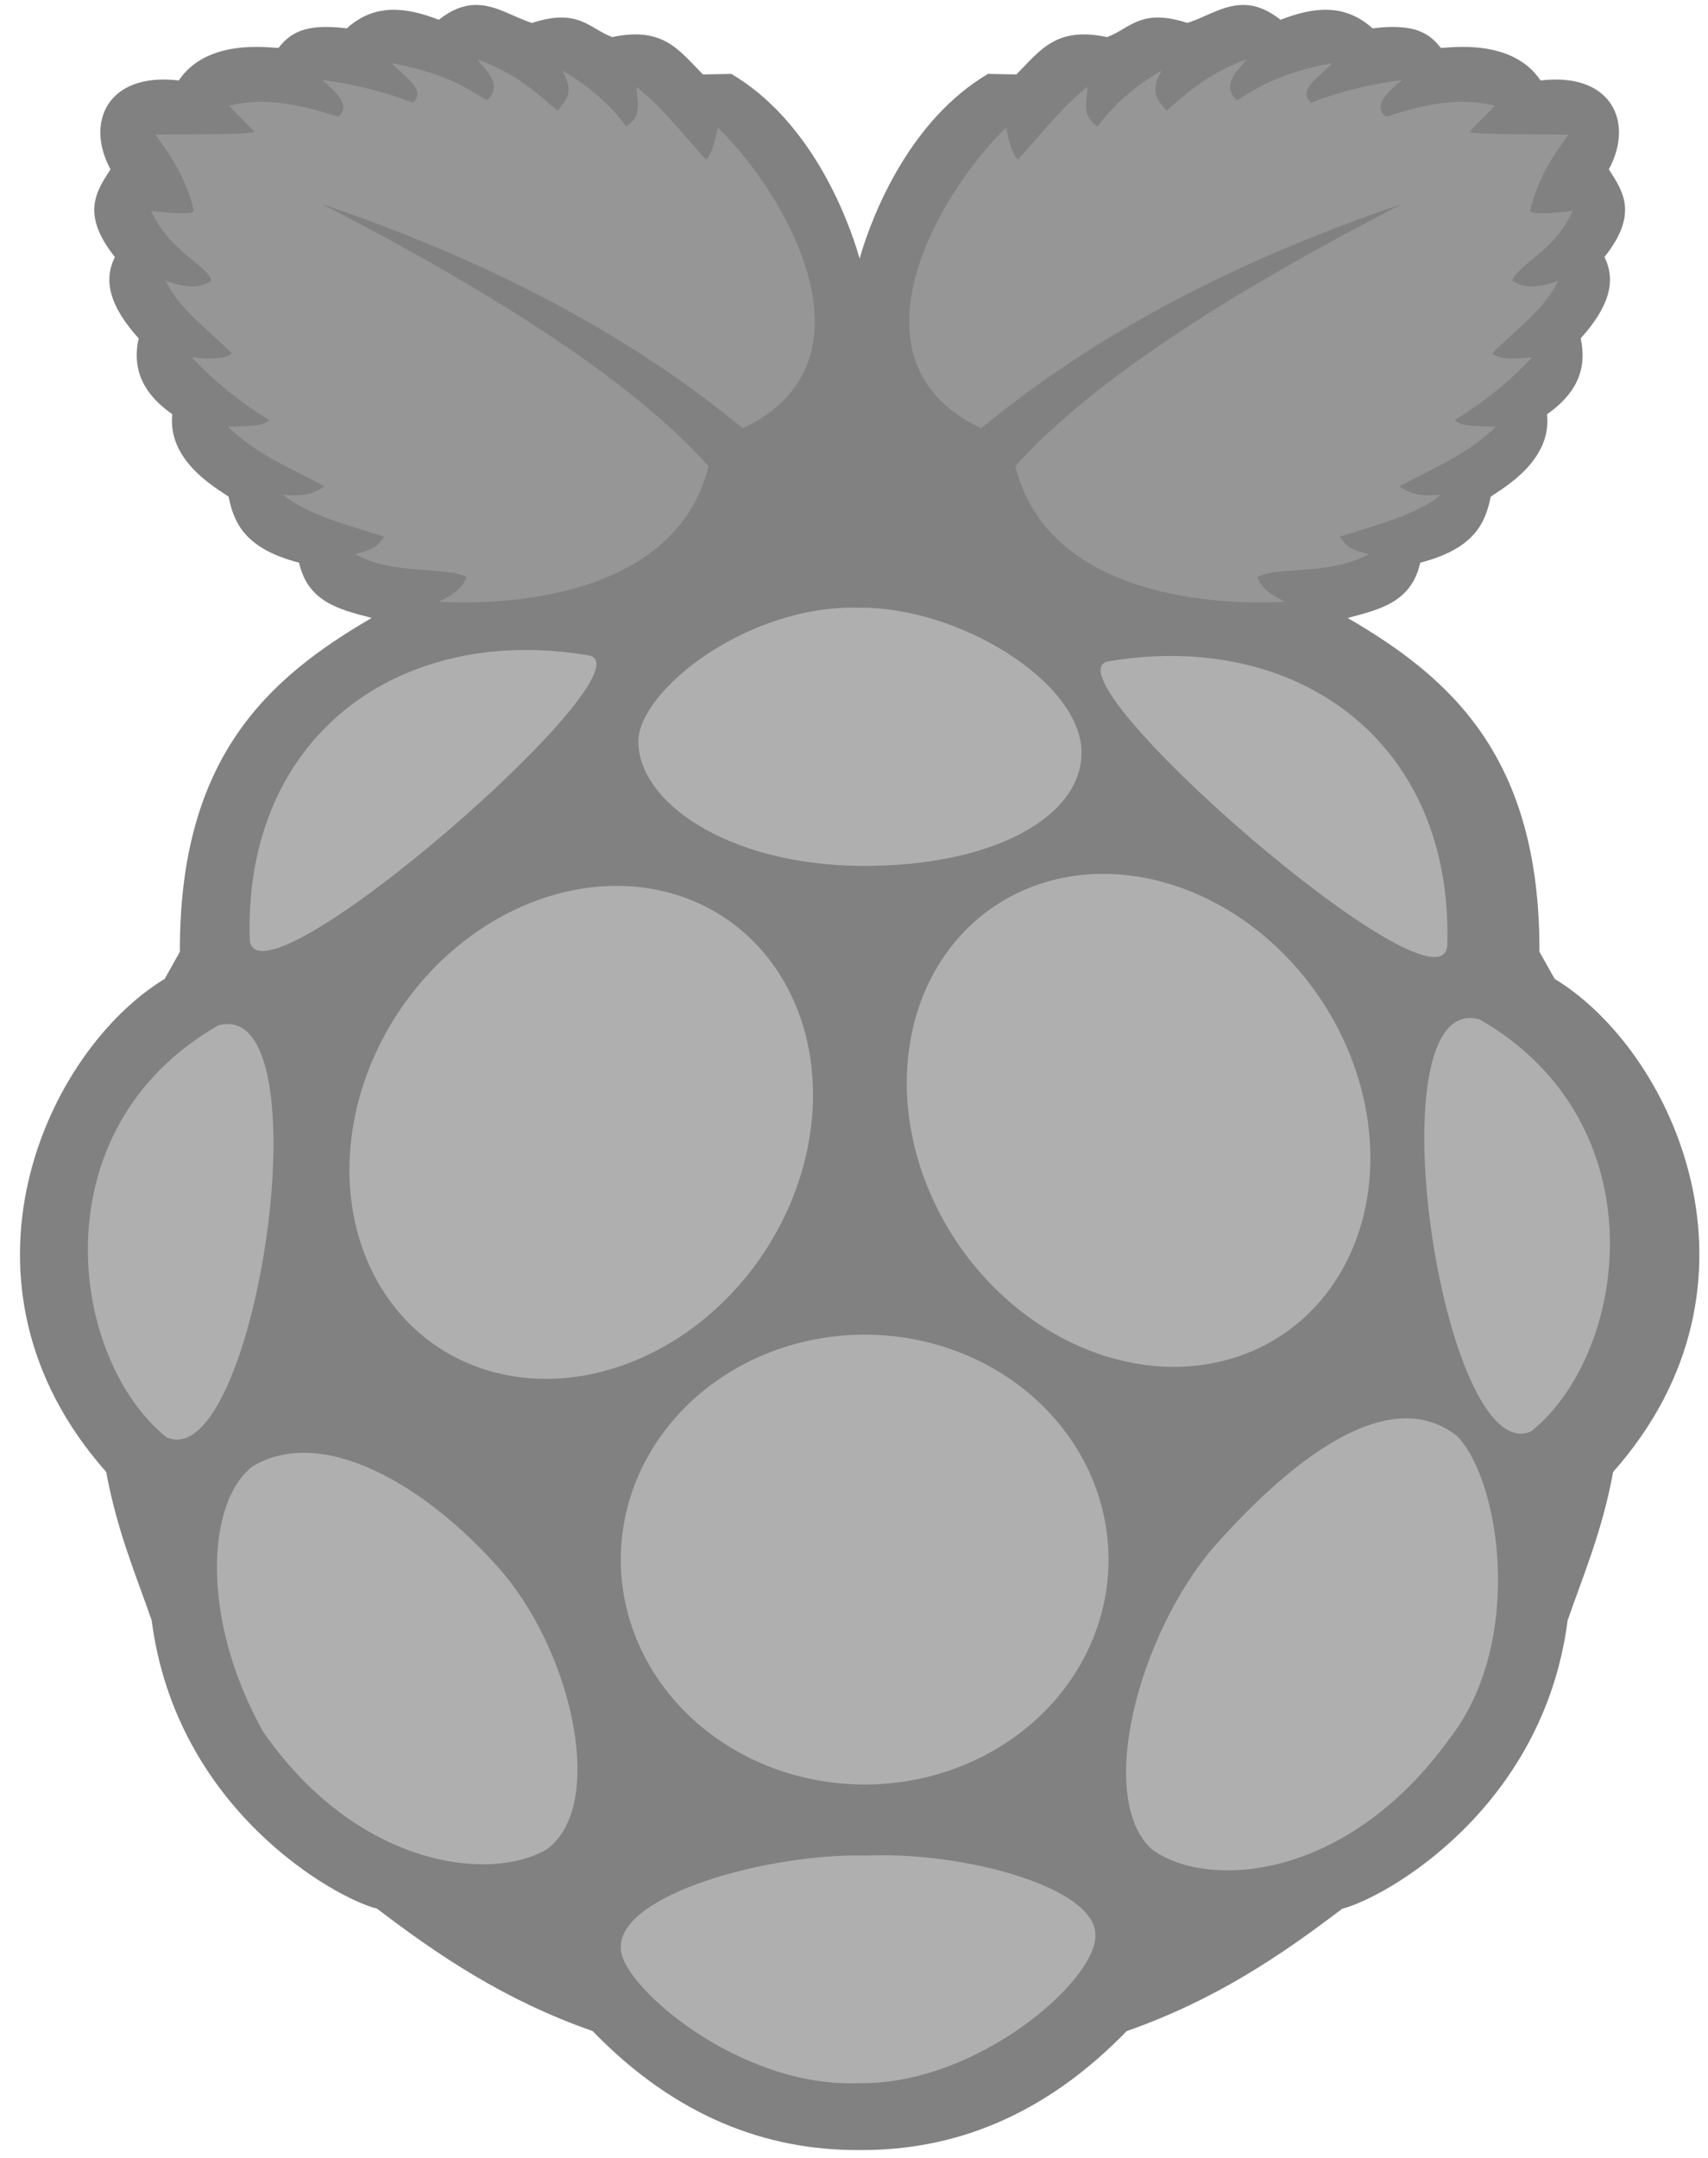
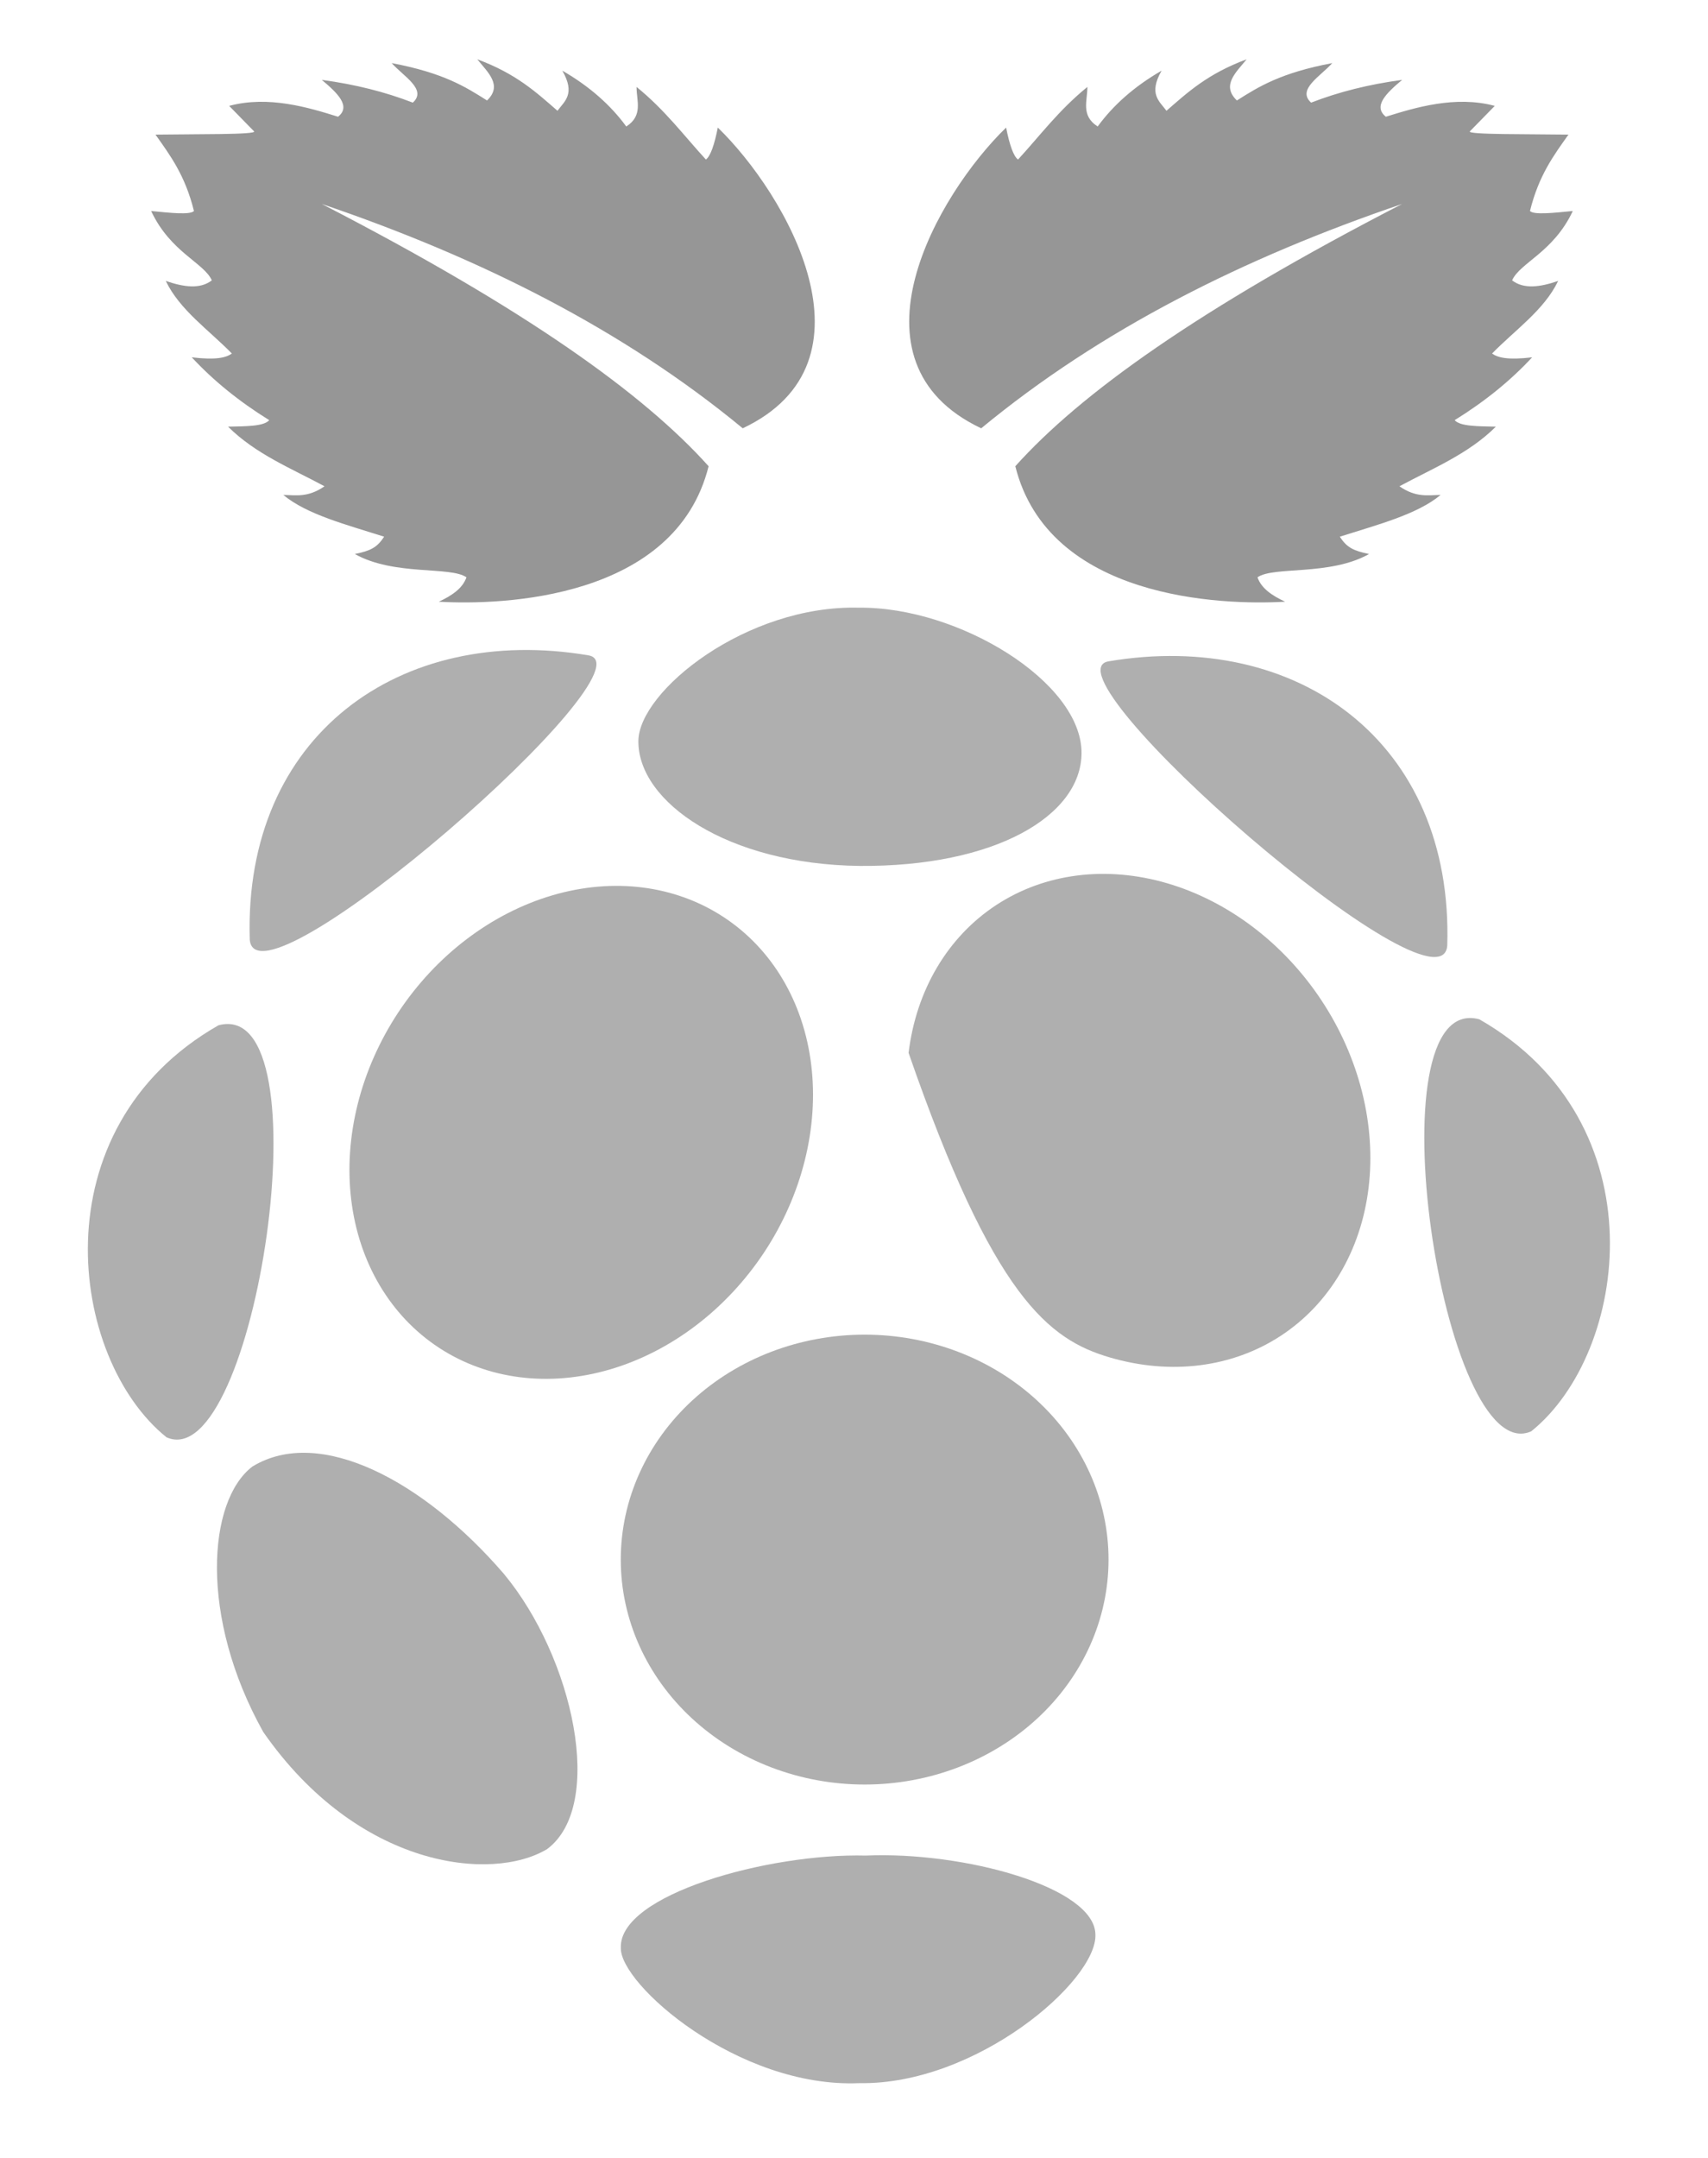
<svg xmlns="http://www.w3.org/2000/svg" width="114" height="144" viewBox="0 0 114 144" fill="none">
-   <path d="M31.675 0.331C30.951 0.354 30.172 0.621 29.288 1.319C27.122 0.483 25.022 0.193 23.144 1.894C20.245 1.518 19.302 2.294 18.587 3.2C17.951 3.187 13.824 2.546 11.931 5.369C7.175 4.806 5.672 8.166 7.375 11.3C6.404 12.804 5.397 14.289 7.669 17.156C6.865 18.753 7.363 20.485 9.256 22.581C8.757 24.826 9.739 26.409 11.5 27.644C11.171 30.715 14.317 32.501 15.256 33.138C15.617 34.927 16.369 36.616 19.962 37.55C20.555 40.217 22.715 40.678 24.806 41.237C17.894 45.255 11.966 50.542 12.006 63.513L10.994 65.319C3.068 70.139 -4.063 85.632 7.088 98.225C7.816 102.167 9.037 104.998 10.125 108.131C11.752 120.757 22.369 126.67 25.169 127.369C29.272 130.494 33.642 133.46 39.556 135.537C45.131 141.287 51.171 143.479 57.244 143.475C57.333 143.475 57.423 143.476 57.513 143.475C63.585 143.479 69.625 141.287 75.2 135.537C81.114 133.46 85.484 130.494 89.588 127.369C92.388 126.67 103.004 120.757 104.631 108.131C105.719 104.998 106.94 102.167 107.669 98.225C118.82 85.632 111.689 70.139 103.763 65.319L102.75 63.513C102.79 50.542 96.862 45.255 89.95 41.237C92.041 40.678 94.201 40.217 94.794 37.55C98.387 36.616 99.139 34.927 99.5 33.138C100.44 32.501 103.586 30.715 103.256 27.644C105.018 26.409 106 24.826 105.5 22.581C107.393 20.485 107.891 18.753 107.088 17.156C109.359 14.289 108.353 12.804 107.381 11.3C109.084 8.166 107.581 4.806 102.825 5.369C100.933 2.546 96.805 3.187 96.169 3.2C95.455 2.294 94.511 1.518 91.612 1.894C89.734 0.193 87.634 0.483 85.469 1.319C82.897 -0.711 81.194 0.916 79.25 1.531C76.135 0.514 75.423 1.907 73.894 2.475C70.499 1.757 69.467 3.32 67.838 4.969L65.944 4.931C60.822 7.95 58.277 14.096 57.375 17.256C56.473 14.096 53.934 7.949 48.812 4.931L46.919 4.969C45.29 3.32 44.258 1.757 40.862 2.475C39.333 1.907 38.621 0.514 35.506 1.531C34.23 1.128 33.057 0.288 31.675 0.331Z" fill="#818181" />
  <path d="M21.478 13.611C35.068 20.617 42.968 26.285 47.296 31.112C45.079 39.995 33.517 40.401 29.289 40.152C30.154 39.749 30.877 39.266 31.133 38.525C30.072 37.771 26.31 38.445 23.684 36.97C24.693 36.761 25.165 36.557 25.637 35.813C23.155 35.021 20.483 34.339 18.911 33.028C19.759 33.039 20.551 33.218 21.659 32.45C19.437 31.252 17.065 30.303 15.223 28.472C16.372 28.444 17.611 28.461 17.971 28.038C15.937 26.778 14.221 25.377 12.8 23.844C14.408 24.038 15.087 23.871 15.476 23.591C13.938 22.016 11.992 20.686 11.065 18.746C12.258 19.157 13.351 19.315 14.138 18.709C13.616 17.531 11.377 16.836 10.088 14.081C11.345 14.203 12.678 14.355 12.945 14.081C12.36 11.704 11.359 10.367 10.378 8.983C13.068 8.943 17.143 8.993 16.959 8.766L15.295 7.066C17.923 6.359 20.611 7.18 22.563 7.79C23.439 7.098 22.548 6.224 21.478 5.331C23.711 5.629 25.729 6.142 27.553 6.849C28.527 5.97 26.92 5.09 26.143 4.21C29.593 4.864 31.054 5.784 32.507 6.705C33.561 5.695 32.567 4.836 31.856 3.957C34.457 4.92 35.797 6.164 37.208 7.392C37.686 6.746 38.422 6.273 37.533 4.716C39.38 5.781 40.771 7.035 41.8 8.44C42.942 7.713 42.48 6.718 42.487 5.801C44.406 7.362 45.624 9.024 47.115 10.646C47.415 10.427 47.678 9.686 47.91 8.513C52.49 12.955 58.96 24.144 49.574 28.581C41.59 21.991 32.051 17.203 21.478 13.611Z" fill="#969696" />
  <path d="M93.585 13.611C79.995 20.617 72.096 26.285 67.767 31.112C69.984 39.995 81.547 40.401 85.775 40.152C84.909 39.749 84.187 39.266 83.931 38.525C84.992 37.771 88.753 38.445 91.379 36.97C90.371 36.761 89.899 36.557 89.427 35.813C91.908 35.021 94.58 34.339 96.152 33.028C95.304 33.039 94.512 33.218 93.404 32.45C95.626 31.252 97.998 30.303 99.841 28.472C98.691 28.444 97.453 28.461 97.092 28.038C99.126 26.778 100.843 25.377 102.263 23.844C100.655 24.038 99.976 23.871 99.587 23.591C101.125 22.016 103.071 20.686 103.999 18.746C102.805 19.157 101.712 19.315 100.925 18.709C101.448 17.531 103.686 16.836 104.975 14.081C103.718 14.203 102.385 14.355 102.118 14.081C102.703 11.704 103.704 10.367 104.686 8.983C101.996 8.943 97.92 8.993 98.105 8.766L99.768 7.066C97.141 6.359 94.452 7.18 92.5 7.79C91.624 7.098 92.516 6.224 93.585 5.331C91.352 5.629 89.334 6.142 87.51 6.849C86.536 5.97 88.143 5.09 88.921 4.21C85.471 4.864 84.009 5.784 82.556 6.705C81.503 5.695 82.496 4.836 83.207 3.957C80.606 4.92 79.266 6.164 77.856 7.392C77.378 6.746 76.641 6.273 77.53 4.716C75.684 5.781 74.293 7.035 73.264 8.44C72.121 7.713 72.583 6.718 72.577 5.801C70.657 7.362 69.439 9.024 67.948 10.646C67.648 10.427 67.385 9.686 67.153 8.513C62.574 12.955 56.104 24.144 65.49 28.581C73.473 21.991 83.013 17.203 93.585 13.611Z" fill="#969696" />
  <path d="M73.989 104.072C73.989 108.053 72.274 111.871 69.222 114.686C66.169 117.501 62.028 119.083 57.711 119.083C53.394 119.083 49.254 117.501 46.201 114.686C43.148 111.871 41.433 108.053 41.433 104.072C41.433 100.091 43.148 96.273 46.201 93.458C49.254 90.643 53.394 89.062 57.711 89.062C62.028 89.062 66.169 90.643 69.222 93.458C72.274 96.273 73.989 100.091 73.989 104.072Z" fill="#AFAFAF" />
  <path d="M48.291 61.193C51.53 63.315 53.636 66.864 54.145 71.059C54.654 75.255 53.525 79.753 51.007 83.565C48.488 87.376 44.786 90.189 40.714 91.383C36.643 92.578 32.536 92.057 29.297 89.935C26.058 87.813 23.953 84.264 23.443 80.068C22.934 75.872 24.063 71.374 26.581 67.562C29.1 63.751 32.802 60.939 36.874 59.744C40.945 58.549 45.052 59.07 48.291 61.193Z" fill="#AFAFAF" />
-   <path d="M66.497 60.392C63.258 62.514 61.153 66.064 60.643 70.259C60.134 74.455 61.263 78.953 63.782 82.765C66.3 86.576 70.002 89.389 74.074 90.583C78.145 91.778 82.252 91.257 85.491 89.135C88.73 87.013 90.835 83.464 91.345 79.268C91.854 75.072 90.725 70.574 88.207 66.763C85.688 62.951 81.986 60.139 77.914 58.944C73.843 57.749 69.736 58.27 66.497 60.392Z" fill="#AFAFAF" />
+   <path d="M66.497 60.392C63.258 62.514 61.153 66.064 60.643 70.259C66.3 86.576 70.002 89.389 74.074 90.583C78.145 91.778 82.252 91.257 85.491 89.135C88.73 87.013 90.835 83.464 91.345 79.268C91.854 75.072 90.725 70.574 88.207 66.763C85.688 62.951 81.986 60.139 77.914 58.944C73.843 57.749 69.736 58.27 66.497 60.392Z" fill="#AFAFAF" />
  <path d="M14.582 68.418C21.865 66.466 17.04 98.545 11.115 95.913C4.598 90.67 2.499 75.318 14.582 68.418Z" fill="#AFAFAF" />
  <path d="M98.736 68.018C91.453 66.066 96.277 98.145 102.202 95.513C108.72 90.27 110.819 74.918 98.736 68.018Z" fill="#AFAFAF" />
  <path d="M73.994 44.131C86.561 42.009 97.017 49.475 96.597 63.102C96.183 68.326 69.365 44.908 73.994 44.131Z" fill="#AFAFAF" />
  <path d="M39.272 43.731C26.705 41.609 16.249 49.075 16.67 62.702C17.083 67.927 43.901 44.508 39.272 43.731Z" fill="#AFAFAF" />
  <path d="M57.324 40.551C49.823 40.356 42.625 46.118 42.608 49.46C42.587 53.521 48.538 57.678 57.375 57.784C66.4 57.849 72.158 54.456 72.187 50.265C72.22 45.517 63.98 40.478 57.324 40.551Z" fill="#AFAFAF" />
  <path d="M57.782 123.823C64.321 123.538 73.096 125.93 73.113 129.103C73.222 132.184 65.155 139.145 57.348 139.01C49.263 139.359 41.334 132.387 41.438 129.97C41.317 126.427 51.283 123.661 57.782 123.823Z" fill="#AFAFAF" />
  <path d="M33.628 105.021C38.284 110.63 40.406 120.485 36.52 123.389C32.845 125.607 23.918 124.694 17.573 115.579C13.294 107.931 13.846 100.148 16.85 97.861C21.343 95.124 28.285 98.821 33.628 105.021Z" fill="#AFAFAF" />
-   <path d="M81.004 103.242C75.967 109.143 73.162 119.904 76.837 123.371C80.35 126.064 89.782 125.687 96.75 116.02C101.809 109.527 100.114 98.683 97.224 95.805C92.931 92.484 86.769 96.734 81.004 103.242Z" fill="#AFAFAF" />
</svg>